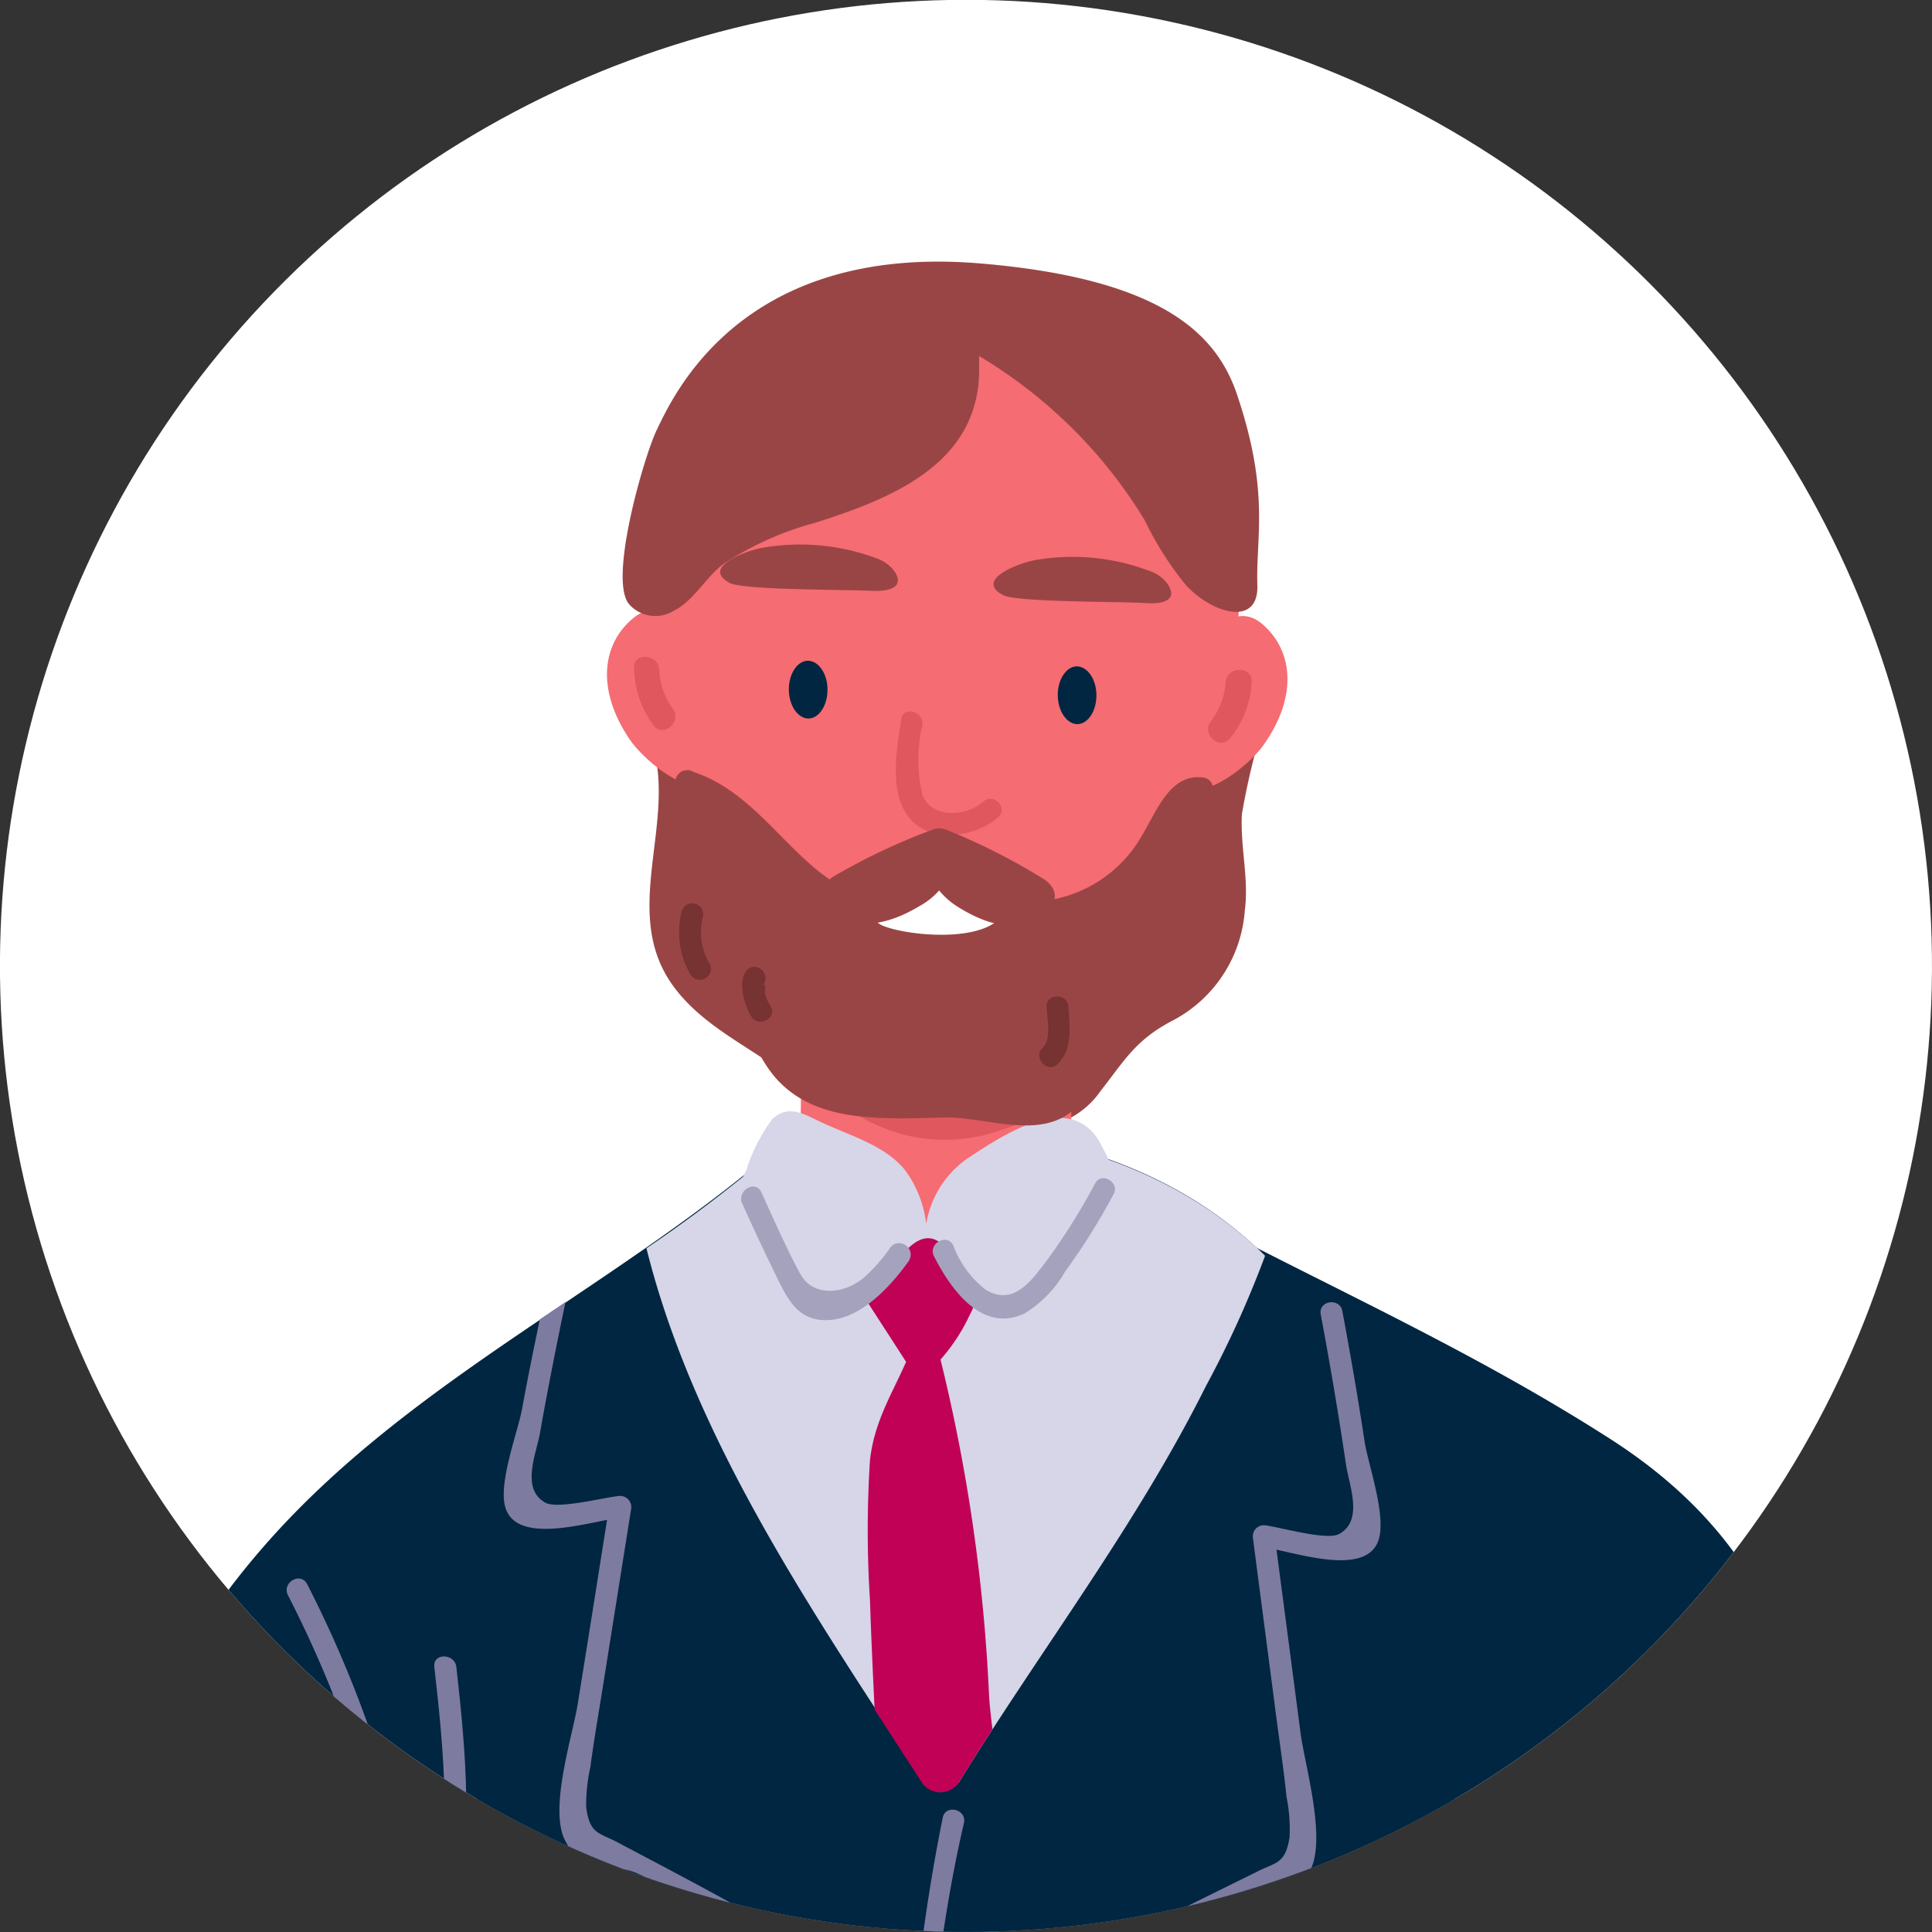
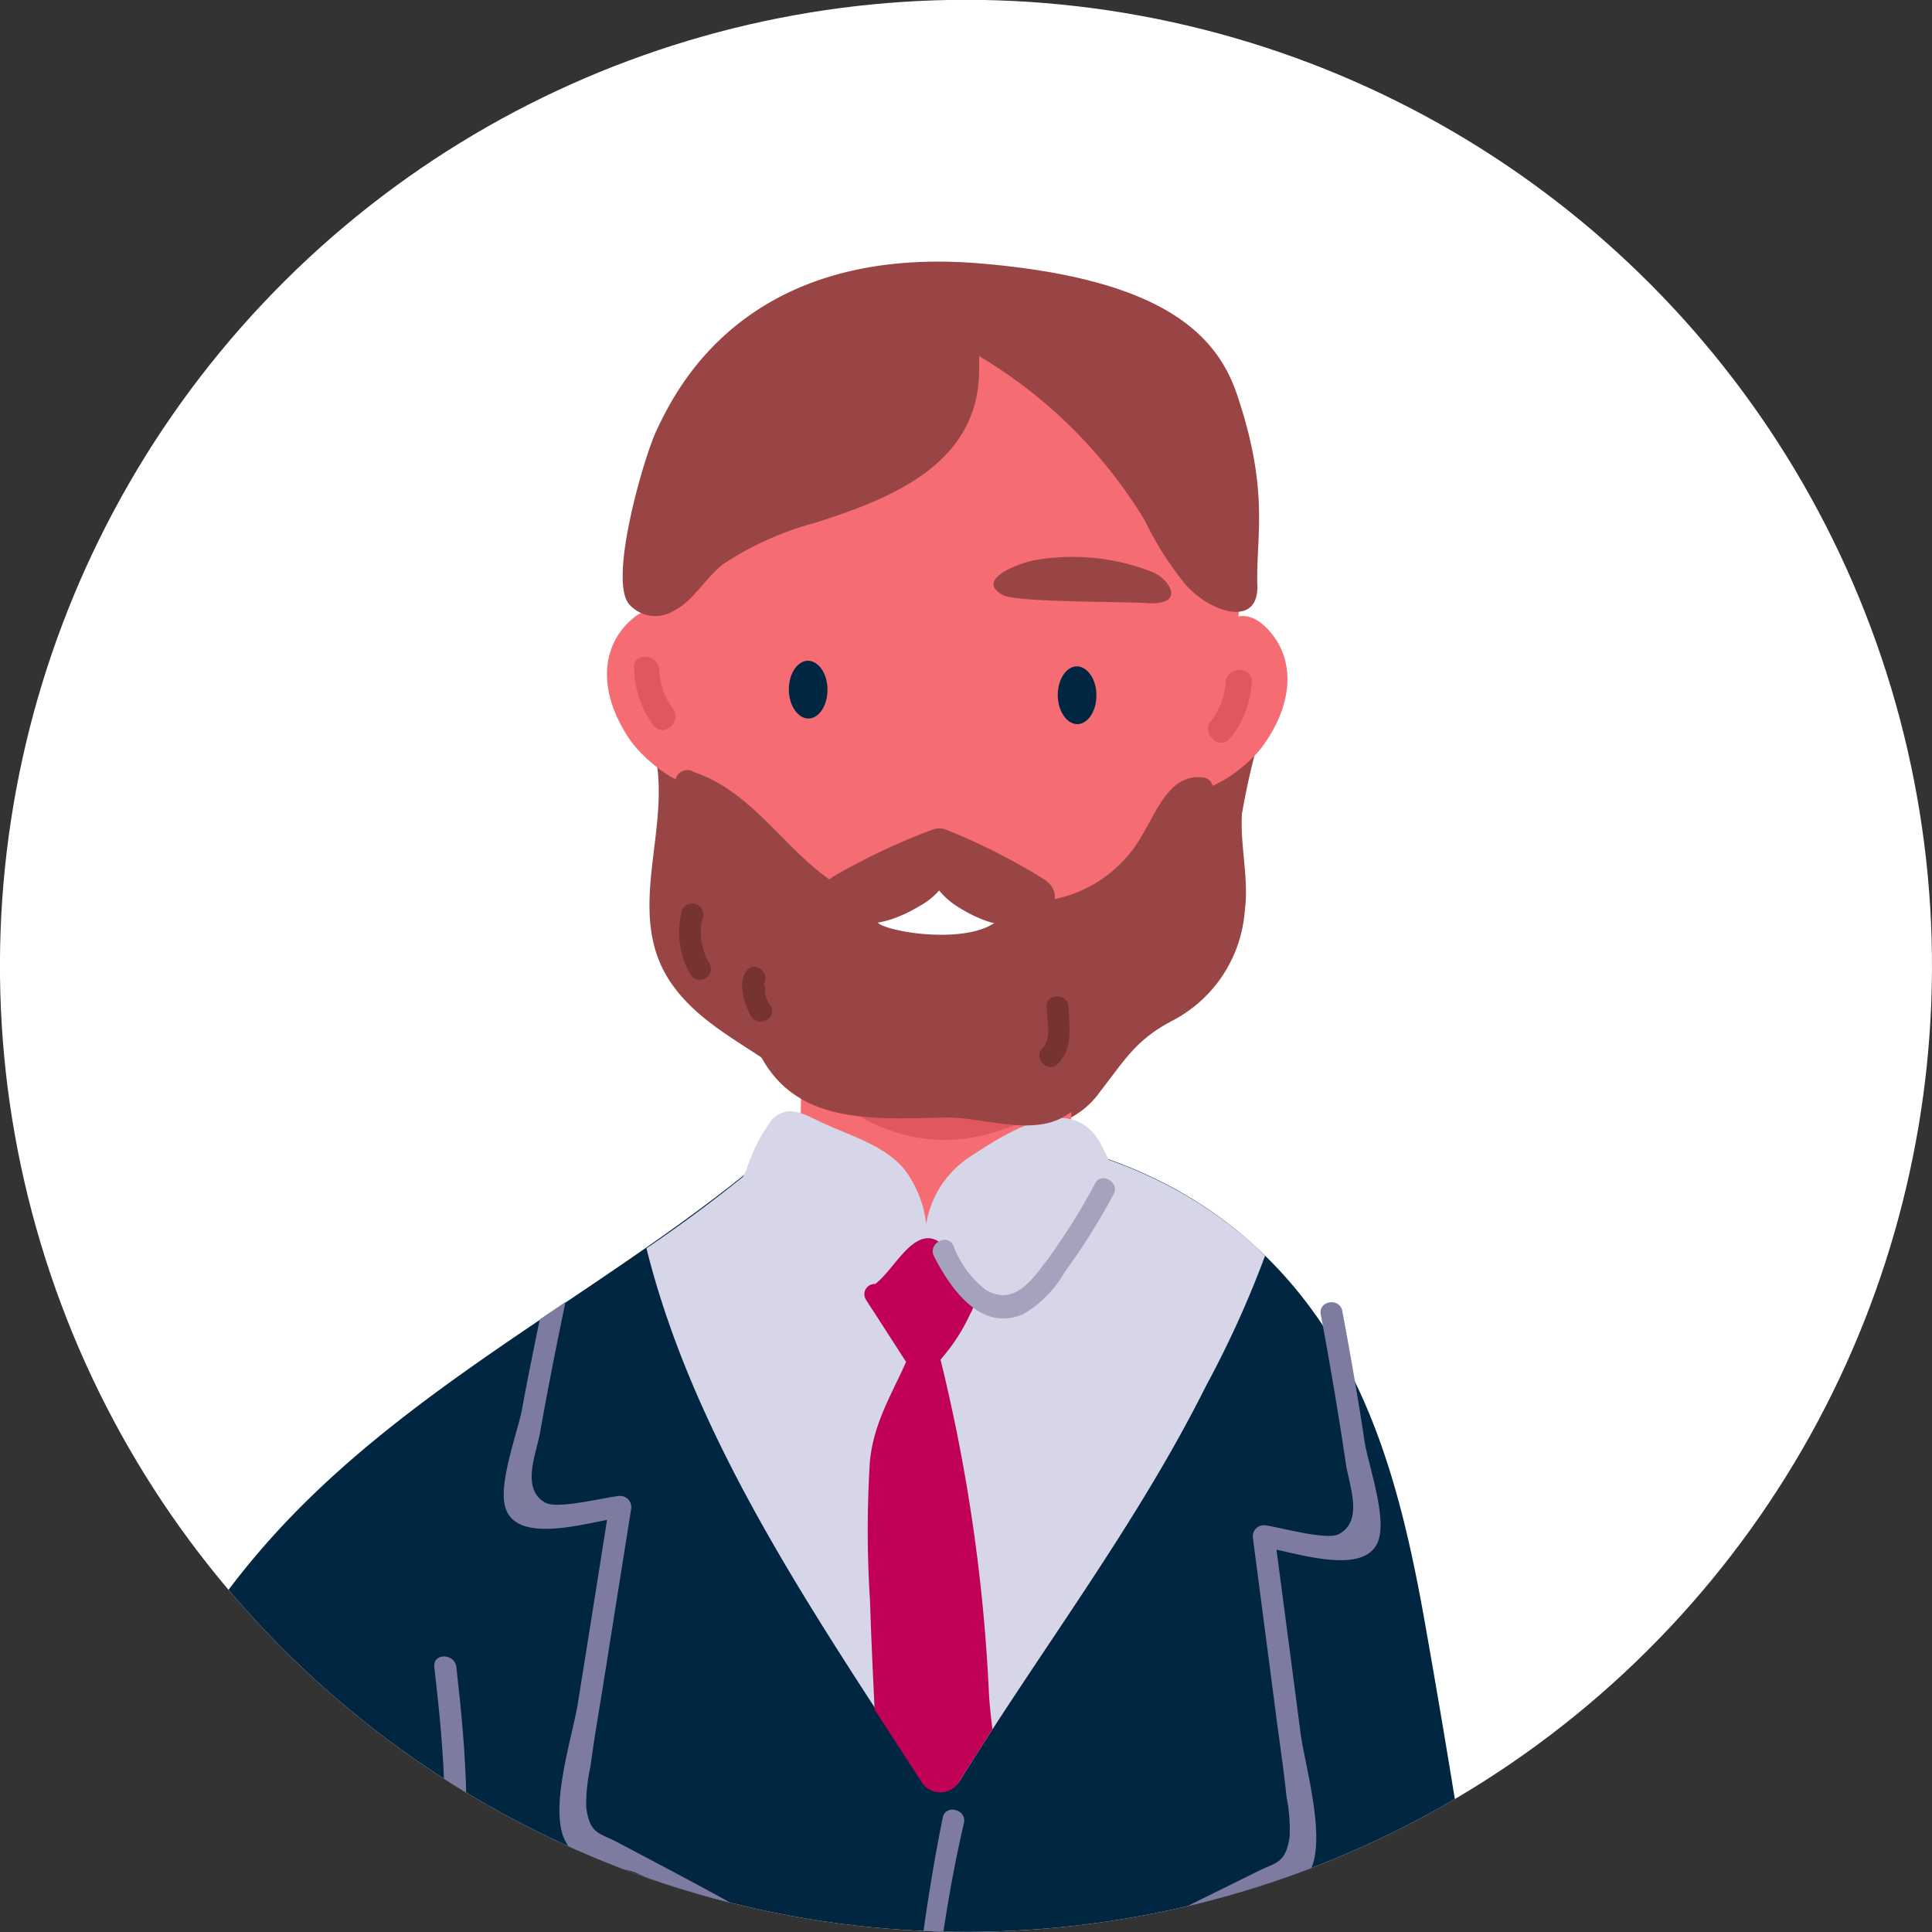
<svg xmlns="http://www.w3.org/2000/svg" id="Layer_9" data-name="Layer 9" viewBox="0 0 100 100">
  <rect x="0" y="0" width="100" height="100" fill="#333333" stroke="none" />
  <defs>
    <style>.cls-1{fill:none;}.cls-2{clip-path:url(#clip-path);}.cls-3{fill:#fff;}.cls-4{fill:#012641;}.cls-5{fill:#d7d5e8;}.cls-6{fill:#9a4545;}.cls-7{fill:#f56c72;}.cls-8{fill:#e0585e;}.cls-9{fill:#7e7ba0;}.cls-10{fill:#773232;}.cls-11{fill:#c00156;}.cls-12{fill:#a4a2bd;}</style>
    <clipPath id="clip-path">
      <circle class="cls-1" cx="50" cy="50" r="50" transform="translate(-10.15 87.17) rotate(-76.72)" />
    </clipPath>
  </defs>
  <g class="cls-2">
    <circle class="cls-3" cx="50" cy="50" r="50" transform="translate(-10.15 87.17) rotate(-76.72)" />
    <path class="cls-4" d="M81.07,137.09c-1.82-17.74-4.19-35.44-7.3-53-1.31-7.42-3.2-14.58-9-19.76s-12.95-5.92-20.38-6.85a1.57,1.57,0,0,0-2.16.1C33.43,66,21.74,70.79,13.69,80c-7.82,8.94-8.33,16.92-7.2,28.24.07.71-1.91,22.24-1,31.58q.52,5.67,1.21,11.33c.38,3.18.22,7.53,1.94,10.34,3.2,5.22,16.87,3.5,21.81,3.2a184.08,184.08,0,0,0,26.05-3.31c6.83-1.4,14.39-3.49,20-7.8S81.74,143.65,81.07,137.09Z" />
-     <path class="cls-4" d="M33.05,157.12c6.26,3.36,14.05,4.23,21,4.54a185.51,185.51,0,0,0,26.25-.85c4.93-.49,18.7-.95,21-6.61,1.26-3,.41-7.31.28-10.52-.15-3.79-.34-7.59-.59-11.38-.62-9.36-6-30.3-6-31C94.34,89.93,93.43,81,83.44,74.54,72.82,67.71,61.73,63.82,51.75,56.91c-.81-.55-.9,1.35-1.42,1.9-7.18,2.1-14.73,3.35-19.7,9.42s-5.74,12.32-5.87,19.85c-.29,17.83.16,35.68,1.17,53.48C26.3,148.15,26.76,153.74,33.05,157.12Z" />
    <path class="cls-5" d="M65.48,65c-.22-.22-.43-.43-.67-.64-5.86-5.2-13-5.92-20.37-6.85a1.61,1.61,0,0,0-2.17.1,73.71,73.71,0,0,1-8.81,7c2.49,10,8.77,19.05,14.25,27.52a1.15,1.15,0,0,0,2,0c4.21-6.81,9.13-13.22,12.71-20.39A53,53,0,0,0,65.48,65Z" />
    <path class="cls-6" d="M65.14,36.88a.59.59,0,0,0-1,.33v0a14.42,14.42,0,0,0-4.95,4.84c-1.07,1.77-1.56,3.9-3,5.4a9,9,0,0,1-6.4,2.33c-3.92,0-8.72-1-10.83-4.56-1.35-2.3-2.06-4.83-4-6.76a.3.3,0,0,0-.1-.07.57.57,0,0,0-1,.47c1,4-1.65,8.4.91,12.07,2.15,3.07,6.28,3.9,8.24,7.17a.5.5,0,0,0,.38.26.45.45,0,0,0,.26.08,58.89,58.89,0,0,0,6.51.12c1.57-.07,3.76,0,5.21-.68a4.41,4.41,0,0,0,1.58-1.39c1.3-1.66,1.84-2.69,3.83-3.71a7,7,0,0,0,3.65-5.64c.22-1.67-.24-3.29-.15-5a37.35,37.35,0,0,1,1-4.29l0,0A.57.57,0,0,0,65.14,36.88Z" />
    <path class="cls-7" d="M48.36,66h0a7,7,0,0,1-6.93-7.11l.22-16.08,14,.19-.22,16.08A7,7,0,0,1,48.36,66Z" />
    <path class="cls-8" d="M55.63,48.37A24.62,24.62,0,0,0,48.8,48a18,18,0,0,0-7.1,1.54l-.12,0-.08,6C44.17,58,47.13,59.66,51,58.74a17,17,0,0,0,4.55-2Z" />
    <path class="cls-7" d="M64.31,24.77a3.23,3.23,0,0,1-1.44-.84,60.22,60.22,0,0,0-5.19-5,2.56,2.56,0,0,1-.9-1.63,20.52,20.52,0,0,0-7.4-.63c-4.59.43-9.23,1.42-12.79,4.53a3.44,3.44,0,0,1-1.72.81A16.35,16.35,0,0,0,34,28.43c.4,6.89.35,12.5,3.13,17.23,1.73,2.93,5.25,8.44,11.88,8.63,4.14.11,6.45-2.46,8.85-5,4.6-5,6.39-13.72,6.33-20.22C64.14,27.57,64.24,26.15,64.31,24.77Z" />
    <path class="cls-5" d="M46.9,65a1.07,1.07,0,0,1,1.67.24l.14.28c.91,1.41.68,2.66,2.51,2.42s2.46-1.5,3.51-2.81,2-2.79,3-4.2a11.26,11.26,0,0,0-.8-1.8c-1.52-2.65-4.81-.51-6.64.69a5.15,5.15,0,0,0-2.35,3.53,5.8,5.8,0,0,0-1.07-2.75c-1-1.29-2.85-1.81-4.29-2.48-.94-.43-1.75-1-2.61-.19a8.81,8.81,0,0,0-1.33,2.61c-.14.29-.27.57-.41.85a18,18,0,0,0,3.11,5.38C43.55,69.17,45.37,66.81,46.9,65Z" />
    <path class="cls-7" d="M65.31,32.28c-2-1.65-3.89,2.33-4.57,3.59-.42.78.72,1.53,1.17.79-.14.23-.28.46-.43.69-.48.79-1.39,1.87-.87,2.84,1,1.91,4-.48,4.79-1.63C67.22,36,66.9,33.61,65.31,32.28Z" />
    <path class="cls-8" d="M63.44,35.32a3.68,3.68,0,0,1-.76,2c-.52.66.43,1.56,1,.89a5.08,5.08,0,0,0,1.11-2.94C64.8,34.44,63.49,34.49,63.44,35.32Z" />
    <path class="cls-7" d="M32.57,38.24c.77,1.17,3.67,3.64,4.74,1.76.55-1-.33-2.06-.8-2.86l-.4-.7c.43.75,1.59,0,1.19-.76-.65-1.28-2.47-5.31-4.48-3.72C31.2,33.25,30.81,35.61,32.57,38.24Z" />
    <path class="cls-4" d="M42.83,35.71c0,.83-.46,1.49-1,1.48s-1-.68-1-1.51.46-1.49,1-1.48S42.84,34.88,42.83,35.71Z" />
    <path class="cls-4" d="M56.75,36c0,.83-.46,1.49-1,1.48s-1-.68-1-1.51.46-1.49,1-1.48S56.76,35.18,56.75,36Z" />
    <path class="cls-8" d="M34.12,34.67a3.6,3.6,0,0,0,.7,2c.5.67-.47,1.55-1,.87a5.14,5.14,0,0,1-1-3C32.78,33.76,34.09,33.84,34.12,34.67Z" />
-     <path class="cls-8" d="M50.89,41.5c-.87.76-2.68.89-3.15-.37a8,8,0,0,1,0-3.6c.11-.71-1-1-1.09-.31-.24,1.59-.72,4.09.63,5.34,1.16,1.09,3.26.71,4.36-.24C52.23,41.84,51.44,41,50.89,41.5Z" />
    <path class="cls-6" d="M64,20.34c-1.09-3.14-4-5.94-13.33-6.71-12.27-1-15.79,6.78-16.68,8.63-.65,1.35-2.5,7.7-1.44,9a1.81,1.81,0,0,0,2.33.35c1-.48,1.67-1.76,2.58-2.43a16.26,16.26,0,0,1,4.73-2.12c3.9-1.24,8.38-3,8.49-7.76,0-.15,0-.47,0-.87a25,25,0,0,1,8.56,8.48,17,17,0,0,0,2.13,3.36c1.35,1.49,3.8,2.21,3.71,0C65,27.75,65.74,25.44,64,20.34Z" />
    <path class="cls-6" d="M60.45,30.25a1.89,1.89,0,0,0-.75-.62A11.25,11.25,0,0,0,53.53,29c-.79.15-3.1,1-1.62,1.8.67.37,5.74.33,7.33.41C60.48,31.31,60.89,30.91,60.45,30.25Z" />
-     <path class="cls-6" d="M46.3,29.58a1.88,1.88,0,0,0-.75-.61,11.25,11.25,0,0,0-6.17-.6c-.79.15-3.1,1-1.62,1.8.67.37,5.74.34,7.33.41C46.33,30.64,46.75,30.24,46.3,29.58Z" />
    <path class="cls-6" d="M62.76,40.66a.56.56,0,0,0-.39-.4c-1.77-.32-2.47,1.67-3.27,3a6.77,6.77,0,0,1-4.79,3.33A5.06,5.06,0,0,0,52.8,47c-.15-.08-.34-.12-.65-.25-2.34-1-5.23.56-7.65-.38-3.43-1.35-5-5.2-8.59-6.41a.62.62,0,0,0-.95.43c-.3,2.18-.58,4.43.24,6.52,1,2.48,2.83,4.42,3.8,6.93,1.71,4.41,5.88,4.1,10,4,1.79,0,4.06.84,5.75.12,2.06-.88,2.68-3.75,4.15-5.23a9,9,0,0,0,2.62-4.64C62.16,45.91,63.12,43,62.76,40.66Z" />
    <path class="cls-3" d="M52.12,46.18a.81.81,0,0,0-.59-.61,7.59,7.59,0,0,0-2,.14,6.91,6.91,0,0,1-.91,0,12.79,12.79,0,0,0-1.75-.16.78.78,0,0,0-.84.81c-.74.13-1.2,1.17-.37,1.54C47.15,48.54,52.62,49,52.12,46.18Z" />
    <path class="cls-6" d="M54.07,45.53a32.42,32.42,0,0,0-5.16-2.61,1,1,0,0,0-.58,0,32.9,32.9,0,0,0-5.23,2.47c-1,.68-.49,1.63.45,2.12,1.32.67,2.88.09,4.06-.62a3.77,3.77,0,0,0,1-.8,3.87,3.87,0,0,0,.94.83c1.16.74,2.71,1.36,4,.72C54.52,47.18,55.06,46.24,54.07,45.53Z" />
-     <path class="cls-9" d="M15.9,82c-.33-.66-1.32-.1-1,.56a58.73,58.73,0,0,1,6.1,20c.08.71,1.22.74,1.13,0A60.09,60.09,0,0,0,15.9,82Z" />
    <path class="cls-10" d="M36.74,49.9a3.12,3.12,0,0,1-.35-2.46.57.57,0,0,0-1.09-.32,4.33,4.33,0,0,0,.45,3.34A.57.57,0,0,0,36.74,49.9Z" />
    <path class="cls-10" d="M39.88,52.06a1.84,1.84,0,0,1-.28-.64c0-.18.06-.6-.14-.4.51-.52-.28-1.34-.79-.81s-.16,1.81.22,2.41S40.26,52.69,39.88,52.06Z" />
    <path class="cls-10" d="M55.3,52.12c0-.72-1.17-.74-1.13,0s.27,1.66-.22,2.14.27,1.33.79.82C55.55,54.28,55.36,53.14,55.3,52.12Z" />
    <path class="cls-9" d="M23.62,86.28c-.08-.71-1.22-.74-1.14,0,.51,4.49.94,9-.13,13.41-.17.71.92,1,1.09.31C24.53,95.44,24.14,90.89,23.62,86.28Z" />
    <path class="cls-5" d="M52.15,65A4.89,4.89,0,0,0,48,63.62l-.21,0c-1.7.29-5.49.78-7.13-.93a.57.57,0,0,0-.81.79c1.58,1.65,3.2,3.25,4.88,4.79.7.64,1.86,2.15,2.89,2.19.86,0,1.65-1,2.14-1.56a11.57,11.57,0,0,0,2.58-3.34A.58.58,0,0,0,52.15,65Z" />
-     <path class="cls-11" d="M51.19,87.69a89.45,89.45,0,0,0-2.51-17.32A9.45,9.45,0,0,0,50.22,68a1.71,1.71,0,0,0-.31-2.14c-.49-.63-1.12-1.95-2.07-1.75s-1.73,1.74-2.54,2.35a.53.53,0,0,0-.48.81l2.08,3.22c-.75,1.69-1.66,3.13-1.87,5.1a56.28,56.28,0,0,0,0,7.23c.06,1.89.15,3.78.24,5.67l2.4,3.7a1.15,1.15,0,0,0,2,0c.56-.9,1.12-1.79,1.7-2.68C51.29,88.87,51.22,88.25,51.19,87.69Z" />
-     <path class="cls-12" d="M46.07,64.59a8.64,8.64,0,0,1-1.39,1.57c-1,.82-2.6,1-3.27-.24s-1.36-2.79-2-4.2c-.29-.67-1.28-.11-1,.56.6,1.33,1.22,2.65,1.88,4,.45.88.88,1.76,1.93,2,2,.4,3.81-1.6,4.81-3C47.46,64.57,46.48,64,46.07,64.59Z" />
+     <path class="cls-11" d="M51.19,87.69a89.45,89.45,0,0,0-2.51-17.32A9.45,9.45,0,0,0,50.22,68a1.71,1.71,0,0,0-.31-2.14c-.49-.63-1.12-1.95-2.07-1.75s-1.73,1.74-2.54,2.35a.53.53,0,0,0-.48.81l2.08,3.22c-.75,1.69-1.66,3.13-1.87,5.1a56.28,56.28,0,0,0,0,7.23c.06,1.89.15,3.78.24,5.67l2.4,3.7a1.15,1.15,0,0,0,2,0c.56-.9,1.12-1.79,1.7-2.68C51.29,88.87,51.22,88.25,51.19,87.69" />
    <path class="cls-12" d="M56.68,61.26a32.59,32.59,0,0,1-2.51,4c-.77,1-1.69,2.37-3.15,1.5a5.24,5.24,0,0,1-1.68-2.3c-.33-.65-1.32-.09-1,.56C49.21,66.72,50.8,69,53,68a6,6,0,0,0,2.12-2.17,34.16,34.16,0,0,0,2.51-4C58,61.21,57,60.62,56.68,61.26Z" />
    <path class="cls-9" d="M31.91,95.33c-.91-.47-1.4-.41-1.57-1.81a9.11,9.11,0,0,1,.22-2.07c.18-1.38.42-2.75.64-4.12l1.47-9.24a.58.58,0,0,0-.62-.66c-.76.07-3.18.7-3.82.35-1.29-.71-.47-2.54-.28-3.61.4-2.27.85-4.53,1.32-6.78l-1.33.9c-.32,1.55-.64,3.1-.92,4.65-.23,1.23-1.31,4-.82,5.21.63,1.59,3.51.85,5.22.52q-.75,4.76-1.51,9.49c-.27,1.71-1.56,5.59-.61,7.2a2,2,0,0,0,.73.79c.69.45,2.06.45,2.87.78a22.27,22.27,0,0,1,2.29,1.15,63.69,63.69,0,0,1,9.47,6.19c.58.45,1.31-.42.73-.87C41.13,100.08,36.63,97.84,31.91,95.33Z" />
    <path class="cls-9" d="M51.43,104.54c4.36-3.21,8.92-5.32,13.71-7.7.91-.45,1.4-.38,1.61-1.76A8.67,8.67,0,0,0,66.59,93c-.14-1.38-.35-2.75-.53-4.13-.4-3.09-.81-6.18-1.21-9.28a.57.57,0,0,1,.63-.64c.75.09,3.16.79,3.81.46,1.31-.68.54-2.53.38-3.6q-.58-3.9-1.31-7.78c-.13-.72,1-.88,1.12-.16.42,2.24.81,4.48,1.15,6.74.19,1.22,1.2,4,.68,5.22-.67,1.57-3.54.75-5.24.38q.63,4.77,1.25,9.52c.23,1.72,1.41,5.63.42,7.22a2.06,2.06,0,0,1-.75.77c-.7.43-2.07.4-2.89.7s-1.56.71-2.33,1.08a65.79,65.79,0,0,0-9.63,5.94C51.55,105.86,50.84,105,51.43,104.54Z" />
    <path class="cls-9" d="M49.89,94.37c.17-.71-.92-1-1.09-.31a96.85,96.85,0,0,0-1.86,16.12q-.55,9.6-.82,19.22-.25,9.33-.22,18.66c0,4.57-1,10.78,1.77,14.76.41.59,1.41,0,1-.56-1.75-2.53-1.53-5.59-1.57-8.52,0-2.64-.05-5.28-.05-7.92q0-8.77.25-17.54C47.61,117.15,47.37,105.27,49.89,94.37Z" />
  </g>
</svg>